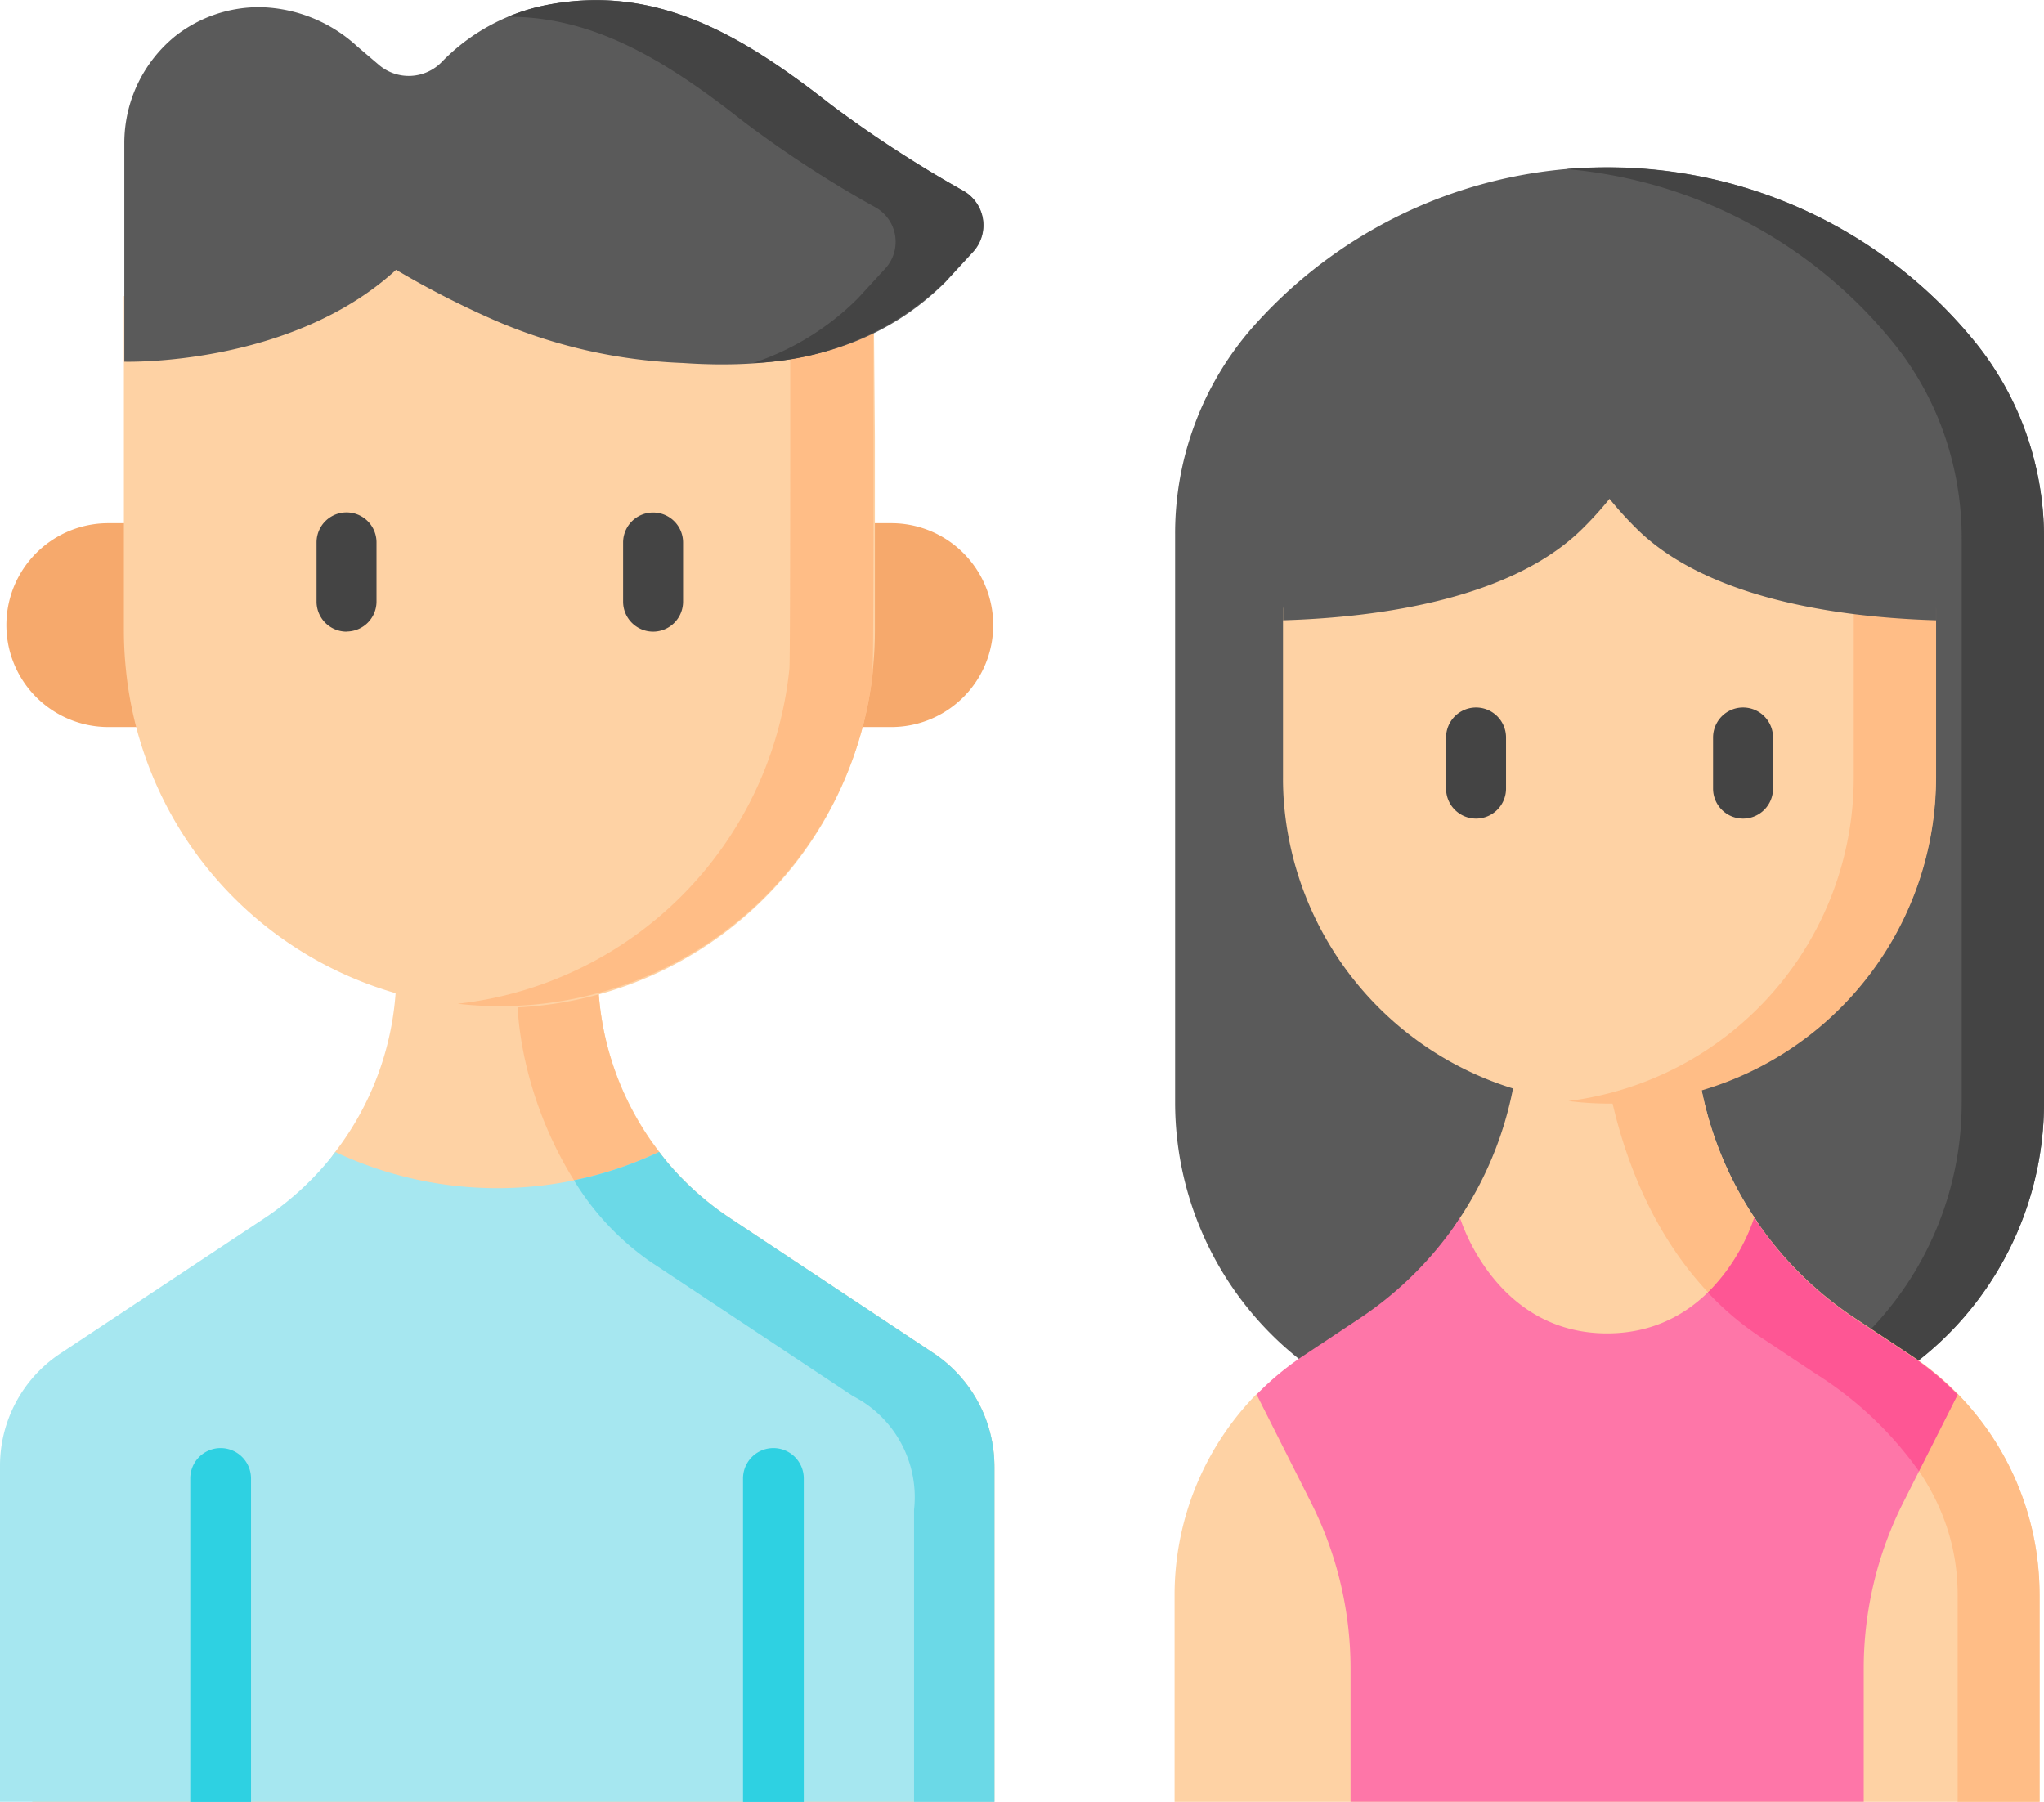
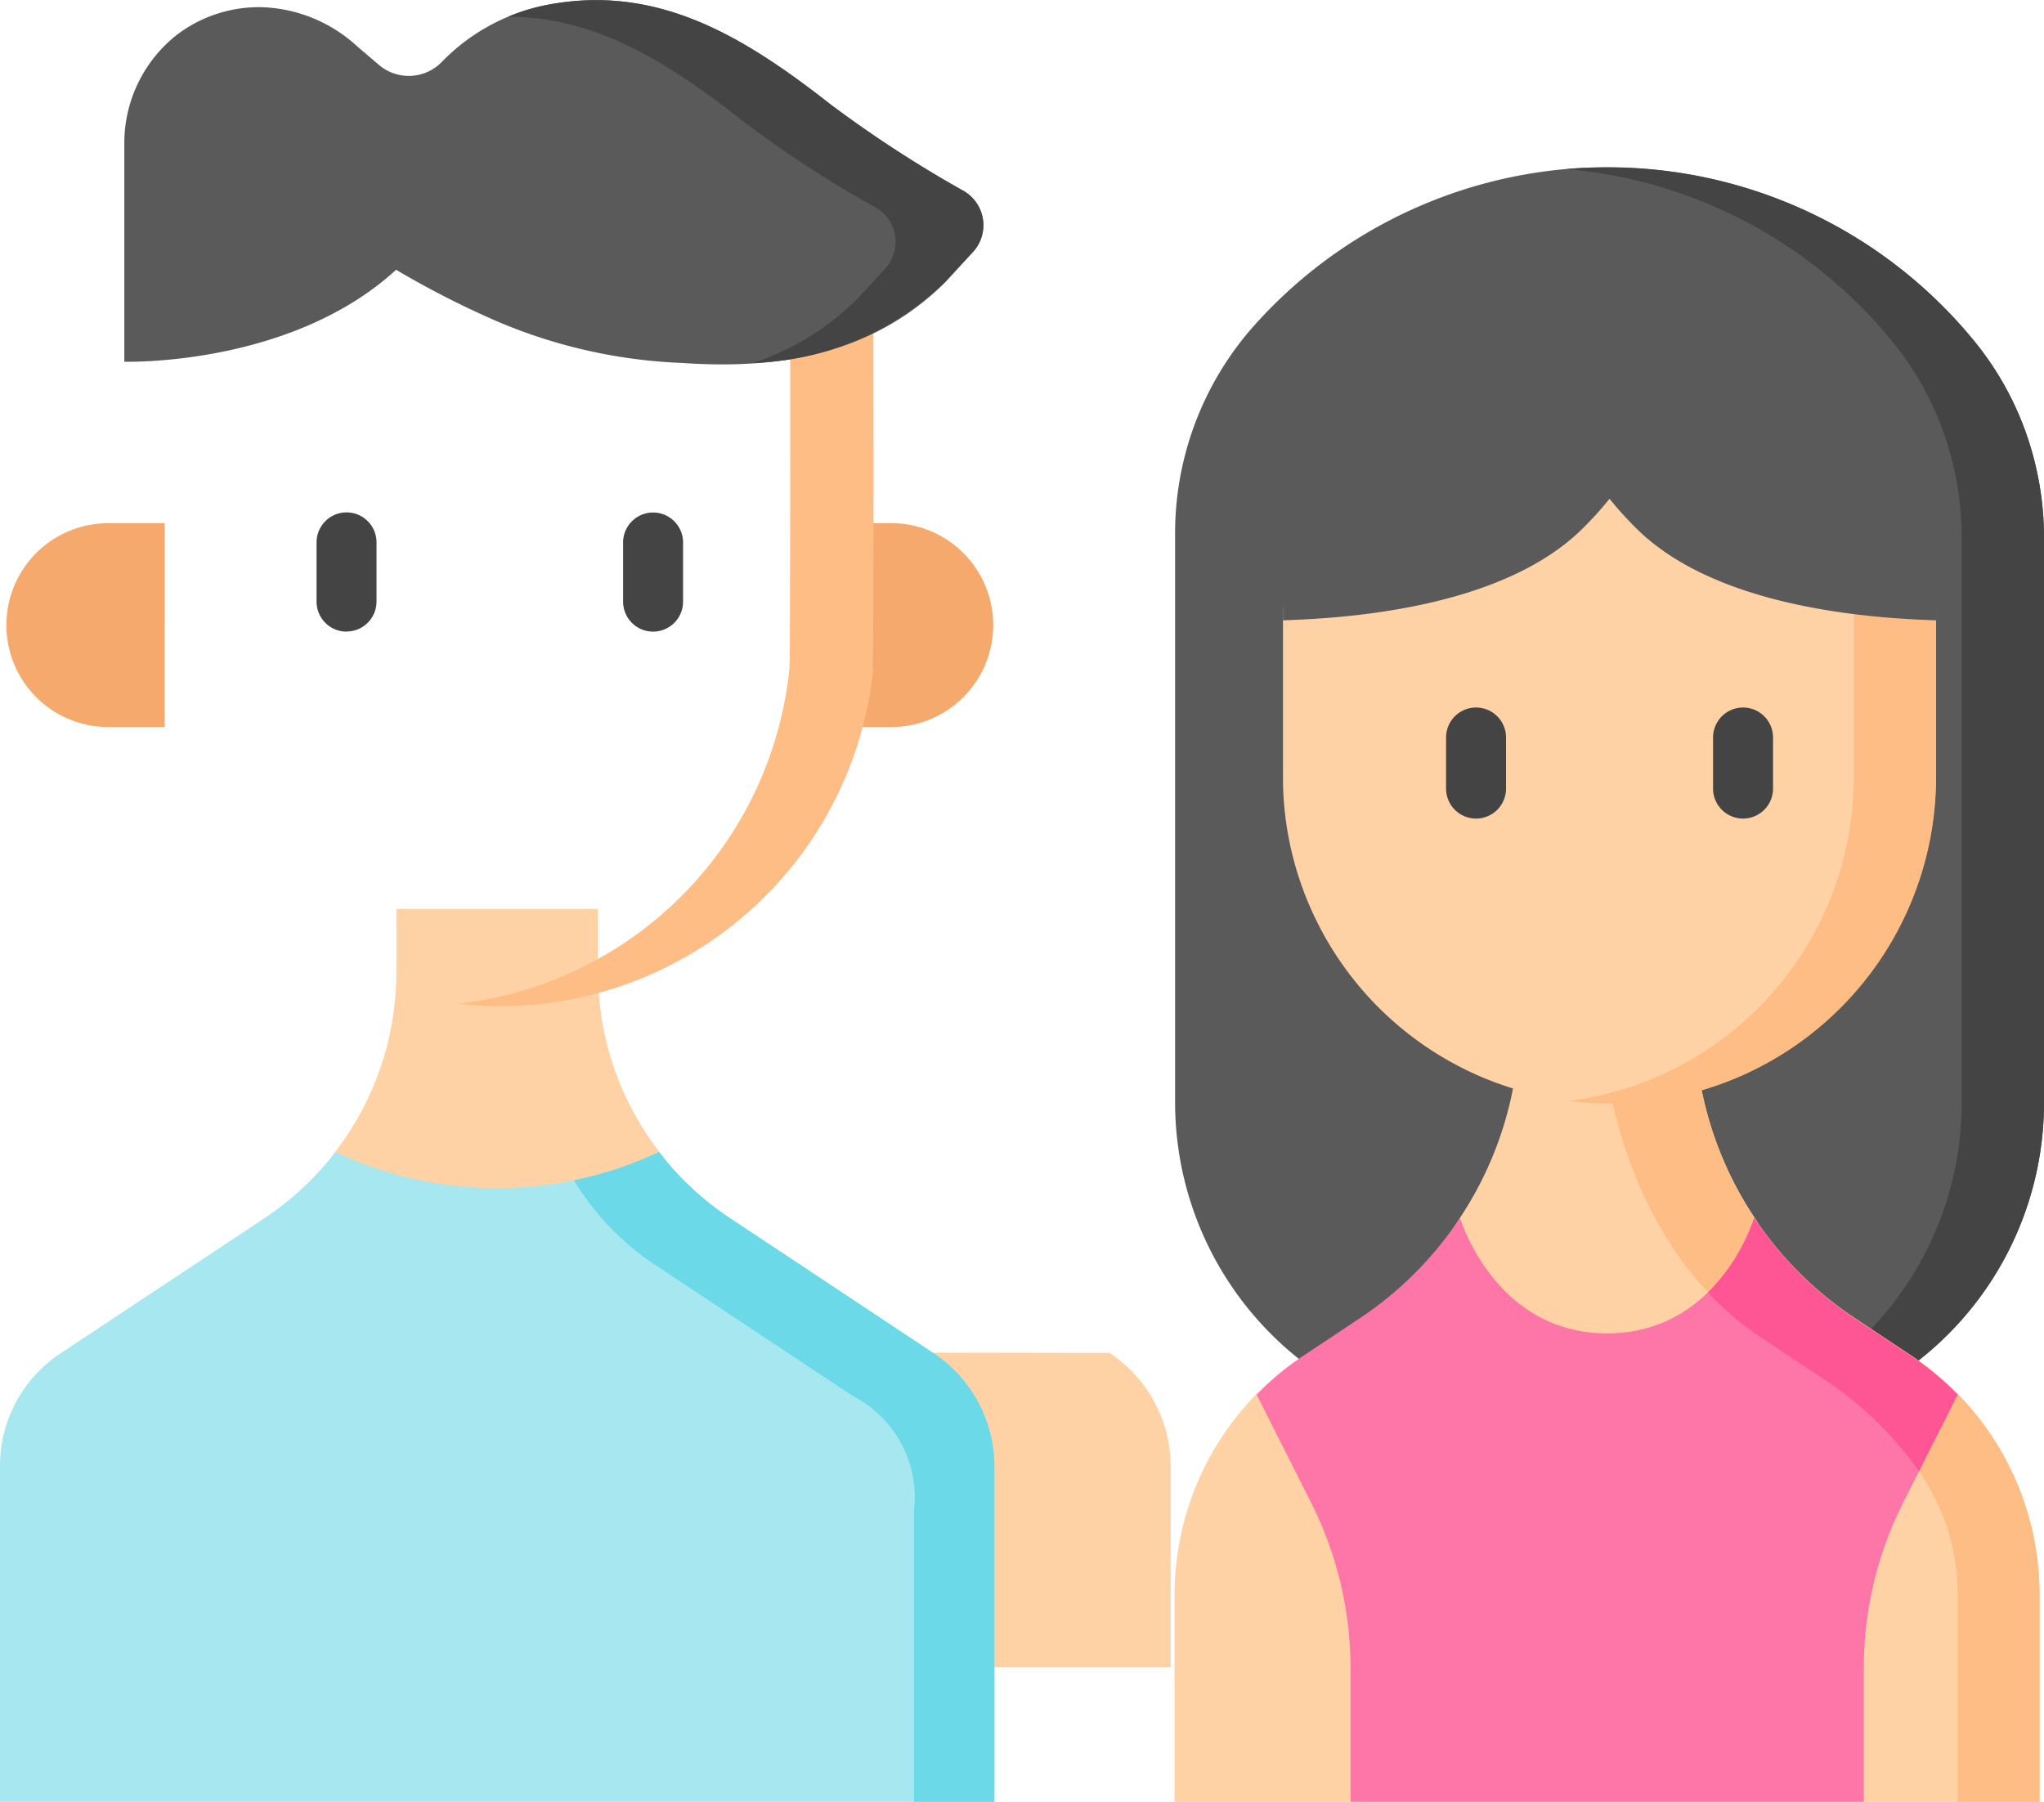
<svg xmlns="http://www.w3.org/2000/svg" width="72" height="63.474" viewBox="0 0 72 63.474">
  <defs>
    <clipPath id="a">
      <path fill="none" d="M0 0h72v63.474H0z" />
    </clipPath>
  </defs>
  <g clip-path="url(#a)">
-     <path d="M31.917 47.644l-7.152-4.745c-.971-.648-.859-1.436-1.549-2.337a10.4 10.4 0 01-2.154-6.336v-2.21h-7.1v2.224a10.391 10.391 0 01-2.155 6.337c-.689.9-.379 1.688-1.351 2.336l-7.18 4.759a4.745 4.745 0 00-2.14 3.956v11.855h32.921V51.656a4.8 4.8 0 00-2.154-4" fill="#fed2a4" />
-     <path d="M35.028 51.656v11.812h-2.83V53.177a4 4 0 00-2.154-4l-7.152-4.745c-2.914-1.929-4.9-6.49-4.66-10.193v-2.223h2.83v2.224a10.4 10.4 0 004.658 8.671l7.154 4.746a4.8 4.8 0 012.154 4" fill="#ffbd86" />
+     <path d="M31.917 47.644l-7.152-4.745c-.971-.648-.859-1.436-1.549-2.337a10.4 10.4 0 01-2.154-6.336v-2.21h-7.1v2.224a10.391 10.391 0 01-2.155 6.337c-.689.9-.379 1.688-1.351 2.336a4.745 4.745 0 00-2.14 3.956v11.855h32.921V51.656a4.8 4.8 0 00-2.154-4" fill="#fed2a4" />
    <path d="M69.551 12.023a16.684 16.684 0 00-25.441-.479 11 11 0 00-2.717 7.28V38.83a11.545 11.545 0 0011.545 11.545h7.518A11.545 11.545 0 0072.001 38.83V18.978a10.982 10.982 0 00-2.45-6.955" fill="#5a5a5a" />
    <path d="M72 18.978V38.83a11.545 11.545 0 01-11.544 11.559h-2.914A11.545 11.545 0 0069.101 38.83V18.978a11.165 11.165 0 00-.619-3.689 10.742 10.742 0 00-1.83-3.266 16.655 16.655 0 00-11.476-6.068c.479-.042.971-.056 1.45-.056a16.655 16.655 0 0112.925 6.124 10.742 10.742 0 011.83 3.266A11.137 11.137 0 0172 18.978" fill="#444" />
    <path d="M67.086 48.038l-2.168-1.408a11.492 11.492 0 01-3.041-3.632 12.587 12.587 0 01-2.182-7.054v-.028h-6.167v.028a12.585 12.585 0 01-2.1 6.953c-.917 1.4-.917 2.227-2.353 3.184l-2.985 1.971a9.873 9.873 0 00-1.844 1.07 10.109 10.109 0 00-2.872 7.054v7.293h30.467v-7.293a10.109 10.109 0 00-2.872-7.068 10.6 10.6 0 00-1.873-1.07" fill="#fed2a4" />
    <path d="M71.845 56.175v7.293h-2.887v-7.293c0-3.393-2.154-5.9-4.984-7.786l-1.971-1.309c-3.52-2.337-5.308-6.716-5.646-11.151v-.028h3.337v.028a12.587 12.587 0 005.646 10.5l1.971 1.309a10.109 10.109 0 014.533 8.433" fill="#ffbd86" />
    <path d="M66.946 17.134l1.239 4.308v5.941a10.4 10.4 0 01-.056 1.154 11.5 11.5 0 01-22.878 0 10.564 10.564 0 01-.057-1.153v-5.941l1.1-4.308z" fill="#fed2a4" />
    <path d="M68.199 21.442v5.941a11.5 11.5 0 01-12.953 11.4 11.488 11.488 0 0010.052-11.4v-5.941l-1.239-4.308h2.9z" fill="#ffbd86" />
    <path d="M51.994 28.834a1.056 1.056 0 01-1.056-1.056v-1.8a1.056 1.056 0 012.112 0v1.8a1.056 1.056 0 01-1.056 1.056m9.405 0a1.056 1.056 0 01-1.056-1.056v-1.8a1.056 1.056 0 112.112 0v1.8a1.056 1.056 0 01-1.056 1.056" fill="#444" />
    <path d="M57.794 16.824h-12.6v5.026c4.181-.127 8.335-1 10.587-3.266a12.4 12.4 0 00.915-1.014 12.361 12.361 0 00.915 1.014c2.253 2.267 6.406 3.14 10.587 3.266v-5.026z" fill="#5a5a5a" />
    <path d="M68.959 49.122l-1.915 3.8a12.981 12.981 0 00-1.394 5.843v4.7H47.573v-4.7a12.981 12.981 0 00-1.394-5.843l-1.915-3.8a10.01 10.01 0 011.647-1.366l1.971-1.309a12.6 12.6 0 003.548-3.548s1.211 4.069 5.181 4.069 5.181-4.069 5.181-4.069a12.6 12.6 0 003.548 3.548l1.971 1.309a10.025 10.025 0 011.647 1.366" fill="#fe76a8" />
    <path d="M68.96 49.122l-1.366 2.7a12.766 12.766 0 00-3.618-3.421l-1.971-1.309a10.4 10.4 0 01-1.844-1.563 6.814 6.814 0 001.633-2.633l.07.113.127.183c.155.225.338.465.507.676a12.614 12.614 0 002.83 2.576l1.971 1.309a9.939 9.939 0 011.464 1.183l.183.183z" fill="#fe5694" />
    <path d="M35.029 51.656v11.812H0v-11.84a4.745 4.745 0 012.126-3.952l7.181-4.759a10.377 10.377 0 002.506-2.337 13.4 13.4 0 0011.4 0 10.334 10.334 0 002.506 2.337l7.152 4.745a4.8 4.8 0 012.154 4" fill="#a6e7f0" />
    <path d="M35.028 51.656v11.812h-2.83V53.176a4 4 0 00-2.154-4l-7.152-4.745a9.512 9.512 0 01-2.675-2.855 13.249 13.249 0 003-1l.268.338a9.528 9.528 0 00.732.788 10.2 10.2 0 001.506 1.211l7.152 4.745a4.8 4.8 0 012.154 4" fill="#6bd9e7" />
-     <path d="M8.842 52.078v11.4h-2.14v-11.4a1.07 1.07 0 112.14 0m19.471 0v11.4h-2.14v-11.4a1.07 1.07 0 012.14 0" fill="#2ed1e2" />
    <path d="M29.411 25.609h1.985a3.59 3.59 0 000-7.18h-1.985zm-23.611 0H3.815a3.59 3.59 0 010-7.18H5.8z" fill="#f6a96c" />
-     <path d="M30.776 10.433l.042 4.956v6.842a13.361 13.361 0 01-.07 1.338 13.22 13.22 0 01-26.314 0 13.361 13.361 0 01-.07-1.338v-11.8l10.01-2.983z" fill="#fed2a4" />
    <path d="M30.763 23.541a13.22 13.22 0 01-13.164 11.9 13.011 13.011 0 01-1.476-.084 13.22 13.22 0 0011.683-11.8c.042-.436.028-13.657.028-13.657l2.928.535s.028 12.685-.028 13.122" fill="#ffbd86" />
    <path d="M12.207 22.249a1.056 1.056 0 01-1.056-1.06v-2.084a1.056 1.056 0 112.112 0v2.084a1.056 1.056 0 01-1.056 1.056m10.798.004a1.056 1.056 0 01-1.056-1.056v-2.084a1.056 1.056 0 112.112 0v2.084a1.056 1.056 0 01-1.056 1.056" fill="#444" />
    <path d="M4.379 12.741s5.843.183 9.574-3.238a32.237 32.237 0 003.52 1.8 18.41 18.41 0 006.574 1.483c3.449.239 6.716-.324 9.25-2.844l.972-1.056a1.394 1.394 0 00-.338-2.168 39.224 39.224 0 01-4.674-3.041C26.131 1.225 23.09-.591 19.204.186a7.04 7.04 0 00-3.646 2 1.619 1.619 0 01-2.21.1l-.76-.648A5.209 5.209 0 009.208.253a4.773 4.773 0 00-3.029 1.014 4.857 4.857 0 00-1.8 3.759z" fill="#5a5a5a" />
    <path d="M34.268 8.87l-.974 1.056a10.173 10.173 0 01-6.758 2.858 9.4 9.4 0 003.675-2.267l.971-1.056a1.394 1.394 0 00-.338-2.154 39.226 39.226 0 01-4.674-3.041C23.54 2.196 20.963.577 17.894.591a6.857 6.857 0 011.309-.405c3.886-.774 6.927 1.042 10.052 3.492a44.478 44.478 0 004.674 3.041 1.394 1.394 0 01.338 2.154" fill="#444" />
  </g>
</svg>